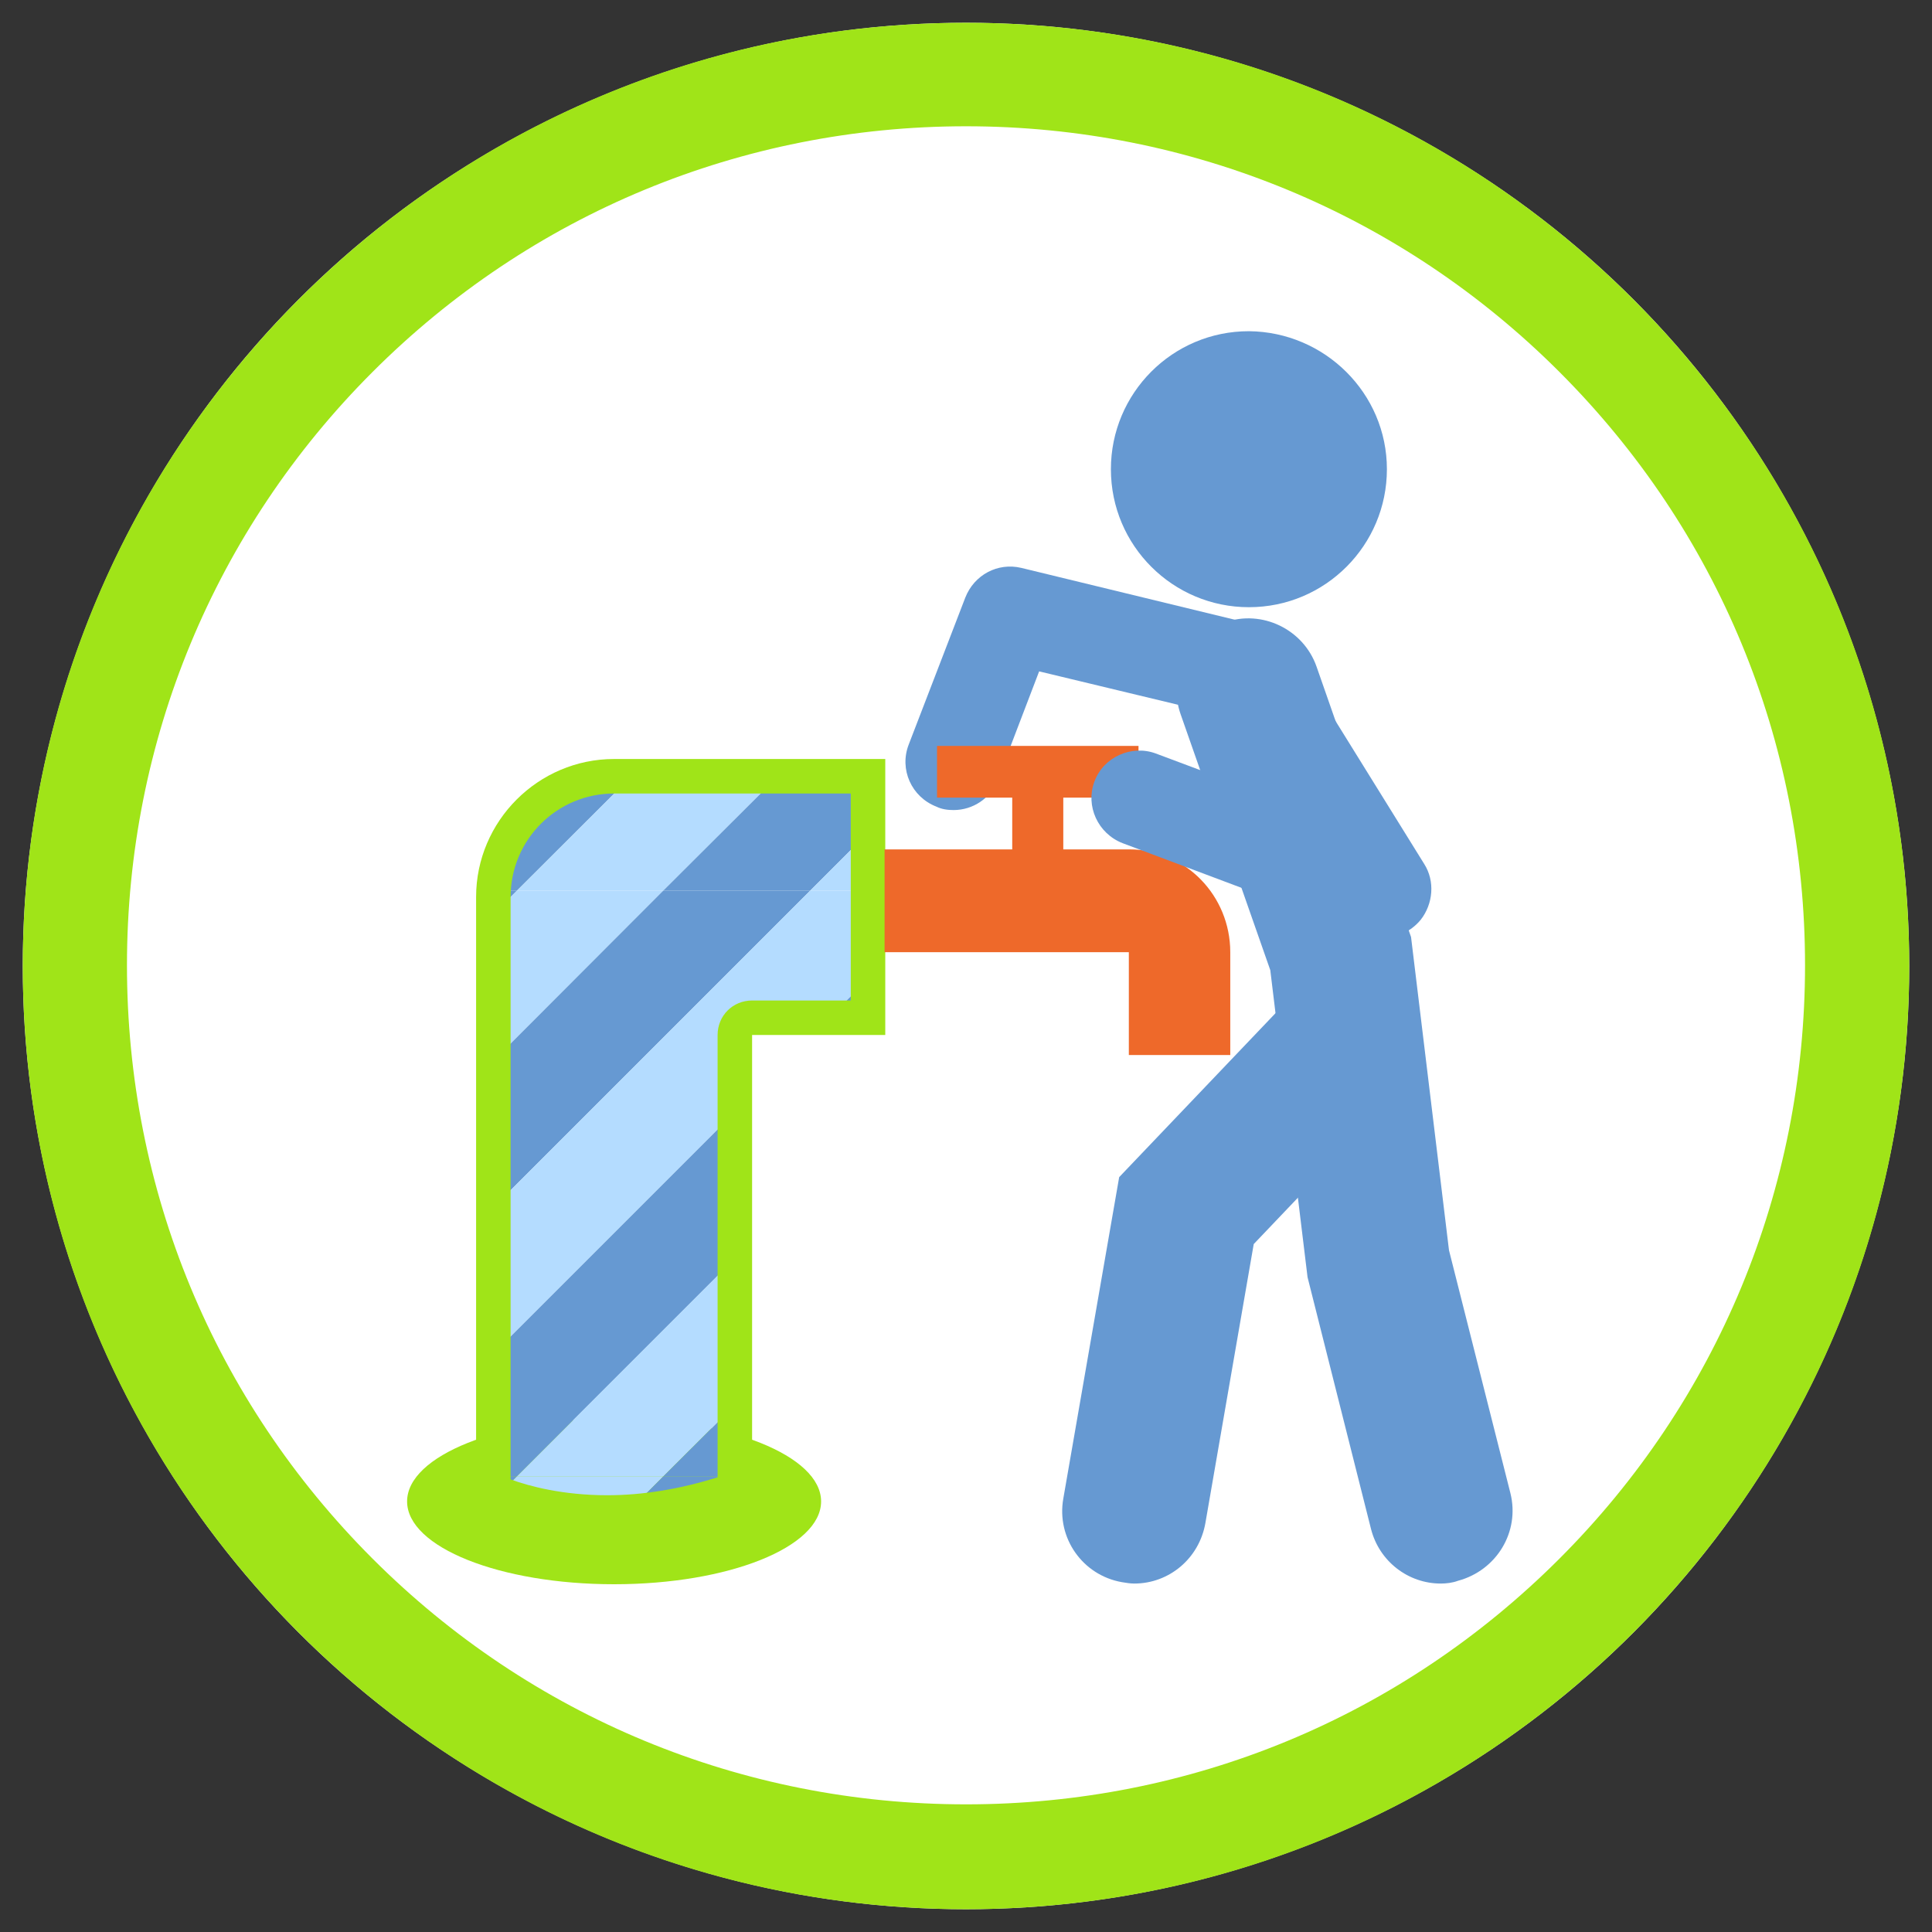
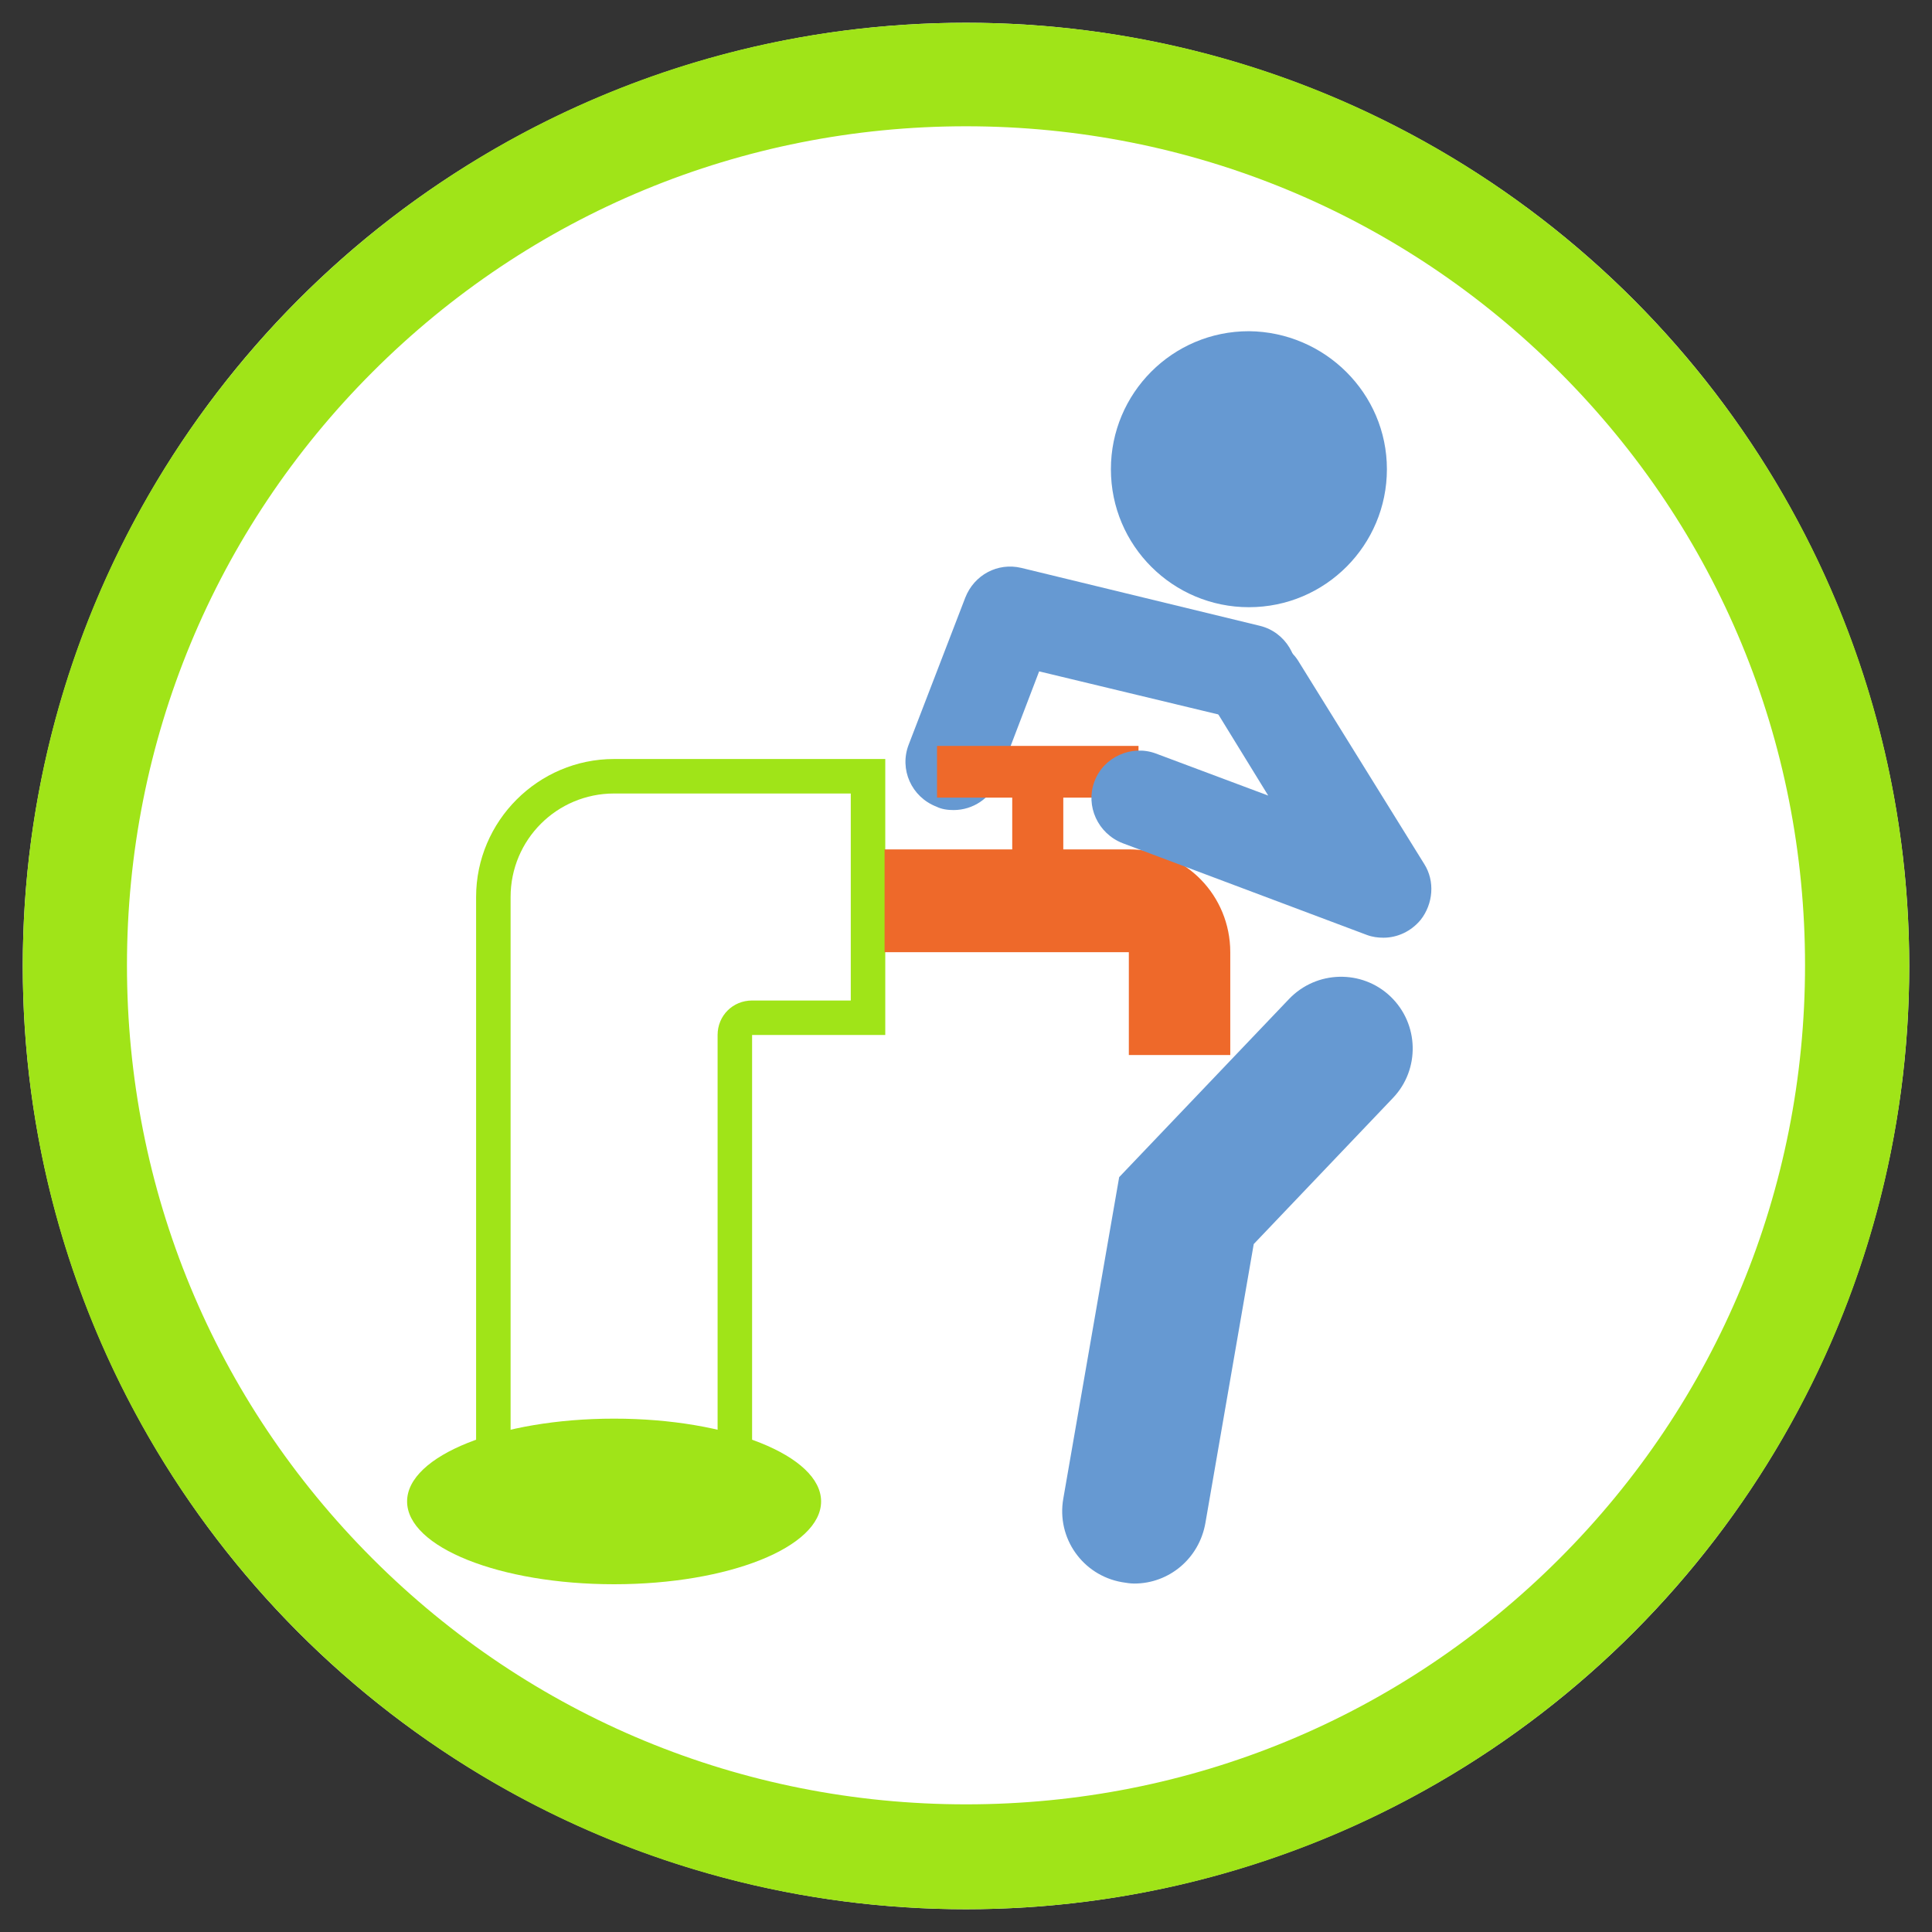
<svg xmlns="http://www.w3.org/2000/svg" xmlns:xlink="http://www.w3.org/1999/xlink" version="1.1" id="レイヤー_1" x="0px" y="0px" width="280px" height="280px" viewBox="0 0 280 280" style="enable-background:new 0 0 280 280;" xml:space="preserve">
  <rect x="0" y="0" width="280" height="280" fill="#333333" stroke="none" />
  <style type="text/css">
	.st0{fill:#FFFFFF;}
	.st1{fill:#A0E418;}
	.st2{clip-path:url(#SVGID_2_);}
	.st3{fill:none;}
	.st4{fill:#B4DCFF;}
	.st5{fill:#6699D2;}
	.st6{fill:#EE692A;}
</style>
  <g>
    <g>
      <circle class="st0" cx="140" cy="140" r="136.7" />
    </g>
    <g>
      <path class="st1" d="M140,18.3c32.5,0,63.1,12.7,86,35.6c23,23,35.6,53.5,35.6,86c0,32.5-12.7,63.1-35.6,86    c-23,23-53.5,35.6-86,35.6c-32.5,0-63.1-12.7-86-35.6c-23-23-35.6-53.5-35.6-86c0-32.5,12.7-63.1,35.6-86S107.5,18.3,140,18.3     M140,3.3C64.5,3.3,3.3,64.5,3.3,140c0,75.5,61.2,136.7,136.7,136.7c75.5,0,136.7-61.2,136.7-136.7C276.7,64.5,215.5,3.3,140,3.3    L140,3.3z" />
    </g>
    <g>
      <ellipse class="st1" cx="89" cy="217.6" rx="30" ry="12" />
    </g>
    <g>
      <g>
        <g>
          <defs>
-             <path id="SVGID_1_" d="M88,219.2c-8.3,0-14.1-2.1-16.5-3.1V130c0-9.6,7.9-17.5,17.5-17.5h36.8v35H109c-1.4,0-2.5,1.1-2.5,2.5       v65.9C100.3,218.1,94.1,219.2,88,219.2z" />
-           </defs>
+             </defs>
          <clipPath id="SVGID_2_">
            <use xlink:href="#SVGID_1_" style="overflow:visible;" />
          </clipPath>
          <g class="st2">
-             <rect x="43.1" y="44.3" class="st3" width="84.9" height="84.9" />
            <polygon class="st4" points="43.1,44.3 43.1,54.9 53.7,44.3      " />
-             <polygon class="st5" points="53.7,44.3 43.1,54.9 43.1,76.1 74.9,44.3      " />
            <polygon class="st4" points="74.9,44.3 43.1,76.1 43.1,97.3 96.1,44.3      " />
            <polygon class="st5" points="96.1,44.3 43.1,97.3 43.1,118.5 117.4,44.3      " />
            <polygon class="st4" points="128,44.3 117.4,44.3 43.1,118.5 43.1,129.1 53.7,129.1 128,54.9      " />
            <polygon class="st5" points="128,54.9 53.7,129.1 74.9,129.1 128,76.1      " />
            <polygon class="st4" points="128,76.1 74.9,129.1 96.1,129.1 128,97.3      " />
            <polygon class="st5" points="96.1,129.1 117.4,129.1 128,118.5 128,97.3      " />
-             <polygon class="st4" points="128,129.1 128,118.5 117.4,129.1      " />
          </g>
          <g class="st2">
            <rect x="43.1" y="129.1" class="st3" width="84.9" height="84.9" />
            <polygon class="st4" points="43.1,129.1 43.1,139.7 53.7,129.1      " />
            <polygon class="st5" points="53.7,129.1 43.1,139.7 43.1,160.9 74.9,129.1      " />
            <polygon class="st4" points="74.9,129.1 43.1,160.9 43.1,182.2 96.1,129.1      " />
            <polygon class="st5" points="96.1,129.1 43.1,182.2 43.1,203.4 117.4,129.1      " />
            <polygon class="st4" points="128,129.1 117.4,129.1 43.1,203.4 43.1,214 53.7,214 128,139.7      " />
            <polygon class="st5" points="128,139.7 53.7,214 74.9,214 128,160.9      " />
            <polygon class="st4" points="128,160.9 74.9,214 96.1,214 128,182.2      " />
            <polygon class="st5" points="96.1,214 117.4,214 128,203.4 128,182.2      " />
            <polygon class="st4" points="128,214 128,203.4 117.4,214      " />
          </g>
          <g class="st2">
            <rect x="43.1" y="214" class="st3" width="84.9" height="84.9" />
            <polygon class="st4" points="43.1,214 43.1,224.6 53.7,214      " />
            <polygon class="st5" points="53.7,214 43.1,224.6 43.1,245.8 74.9,214      " />
            <polygon class="st4" points="74.9,214 43.1,245.8 43.1,267 96.1,214      " />
            <polygon class="st5" points="96.1,214 43.1,267 43.1,288.2 117.4,214      " />
            <polygon class="st4" points="128,214 117.4,214 43.1,288.2 43.1,298.8 53.7,298.8 128,224.6      " />
            <polygon class="st5" points="128,224.6 53.7,298.8 74.9,298.8 128,245.8      " />
            <polygon class="st4" points="128,245.8 74.9,298.8 96.1,298.8 128,267      " />
            <polygon class="st5" points="96.1,298.8 117.4,298.8 128,288.2 128,267      " />
            <polygon class="st4" points="128,298.8 128,288.2 117.4,298.8      " />
          </g>
        </g>
      </g>
      <g>
        <path class="st1" d="M123.3,115v30H109c-2.8,0-5,2.2-5,5v64.1c-5.4,1.7-10.8,2.6-16,2.6c-6.4,0-11.3-1.3-14-2.3V130     c0-8.3,6.7-15,15-15H123.3 M128.3,110H89c-11,0-20,9-20,20v87.7c0,0,7.1,4.1,19,4.1c5.9,0,13-1,21-4.1V150h19.3V110L128.3,110z" />
      </g>
    </g>
    <g>
      <g>
        <path class="st5" d="M164.4,229.5c-0.6,0-1.2-0.1-1.8-0.2c-5.7-1-9.5-6.4-8.5-12.1l8.1-46.6l24.6-25.8c4-4.2,10.6-4.3,14.7-0.4     c4.2,4,4.3,10.6,0.4,14.7l-20.2,21.2l-7,40.4C173.8,225.9,169.4,229.5,164.4,229.5z" />
      </g>
      <g>
        <path class="st5" d="M138.2,117.4c-0.8,0-1.7-0.1-2.5-0.5c-3.6-1.4-5.4-5.4-4-9l8.2-21.3c1.3-3.3,4.7-5.1,8.1-4.3l34.6,8.4     c3.7,0.9,6,4.7,5.1,8.4c-0.9,3.7-4.7,6-8.4,5.1l-28.7-6.9l-6,15.7C143.6,115.7,141,117.4,138.2,117.4z" />
      </g>
      <g>
-         <path class="st5" d="M208.8,229.5c-4.7,0-8.9-3.2-10.1-7.9l-9.2-36.5l-5.4-44.5l-13-37.1c-1.9-5.4,1-11.4,6.4-13.3     c5.4-1.9,11.4,1,13.3,6.4l13.7,39.2l5.5,45.4l8.9,35.2c1.4,5.6-2,11.2-7.6,12.7C210.5,229.4,209.6,229.5,208.8,229.5z" />
-       </g>
+         </g>
      <g>
        <path class="st5" d="M201,68c0,11-8.9,20-20,20c-11,0-20-8.9-20-20c0-11,8.9-20,20-20C192,48.1,201,57,201,68z" />
      </g>
    </g>
    <g>
      <g>
        <path class="st6" d="M163.7,152.9h14.6V138c0-8.2-6.5-14.9-14.6-14.9h-9.6v-7.5h10.9v-7.5h-29.2v7.5h10.9v7.5h-18.5V138h35.4     V152.9z" />
      </g>
    </g>
    <g>
      <path class="st5" d="M200.5,135.9c-0.8,0-1.6-0.1-2.4-0.4l-35.4-13.3c-3.6-1.4-5.4-5.4-4.1-8.9c1.3-3.6,5.4-5.4,8.9-4.1l16.3,6.1    l-7.5-12.2c-2-3.3-1-7.5,2.2-9.6c3.3-2,7.5-1,9.6,2.2l18.3,29.5c1.6,2.5,1.3,5.8-0.5,8.1C204.5,135,202.5,135.9,200.5,135.9z" />
    </g>
  </g>
</svg>